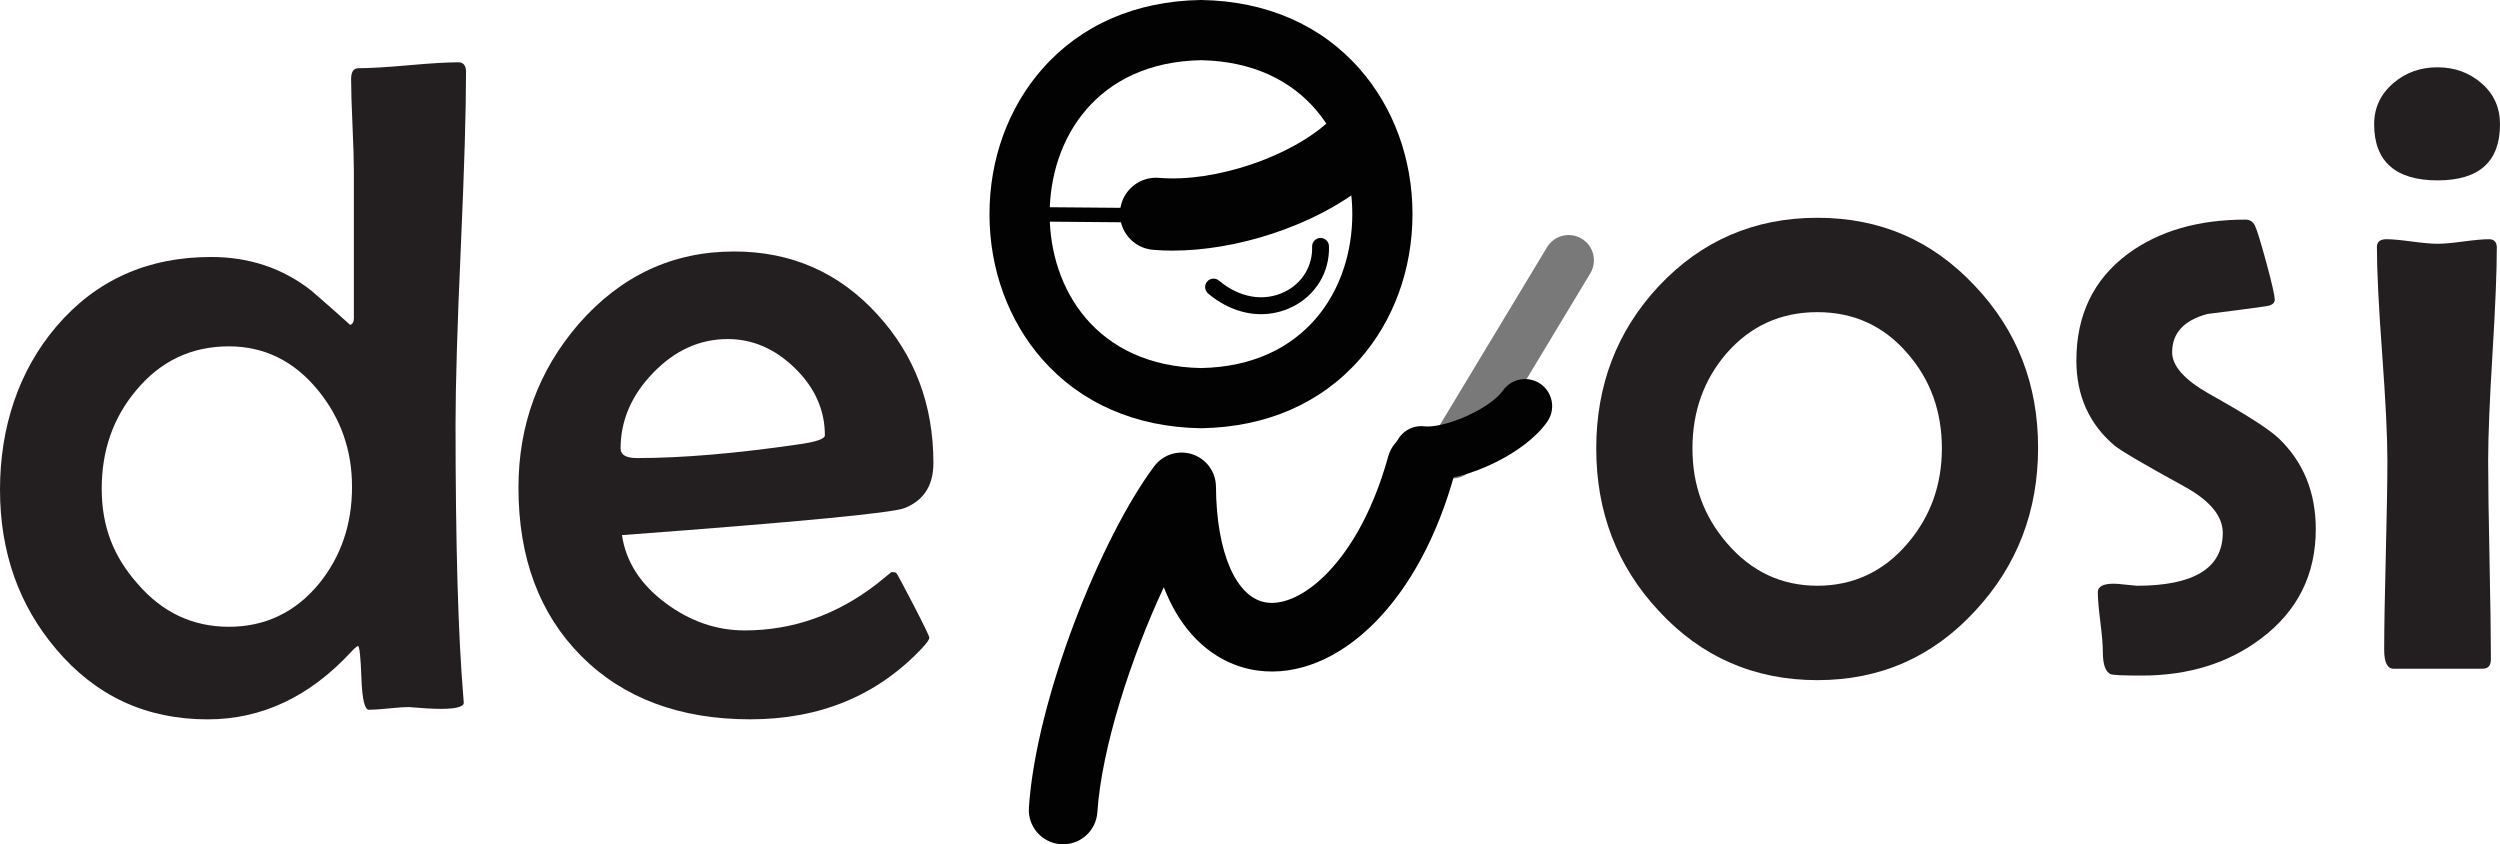
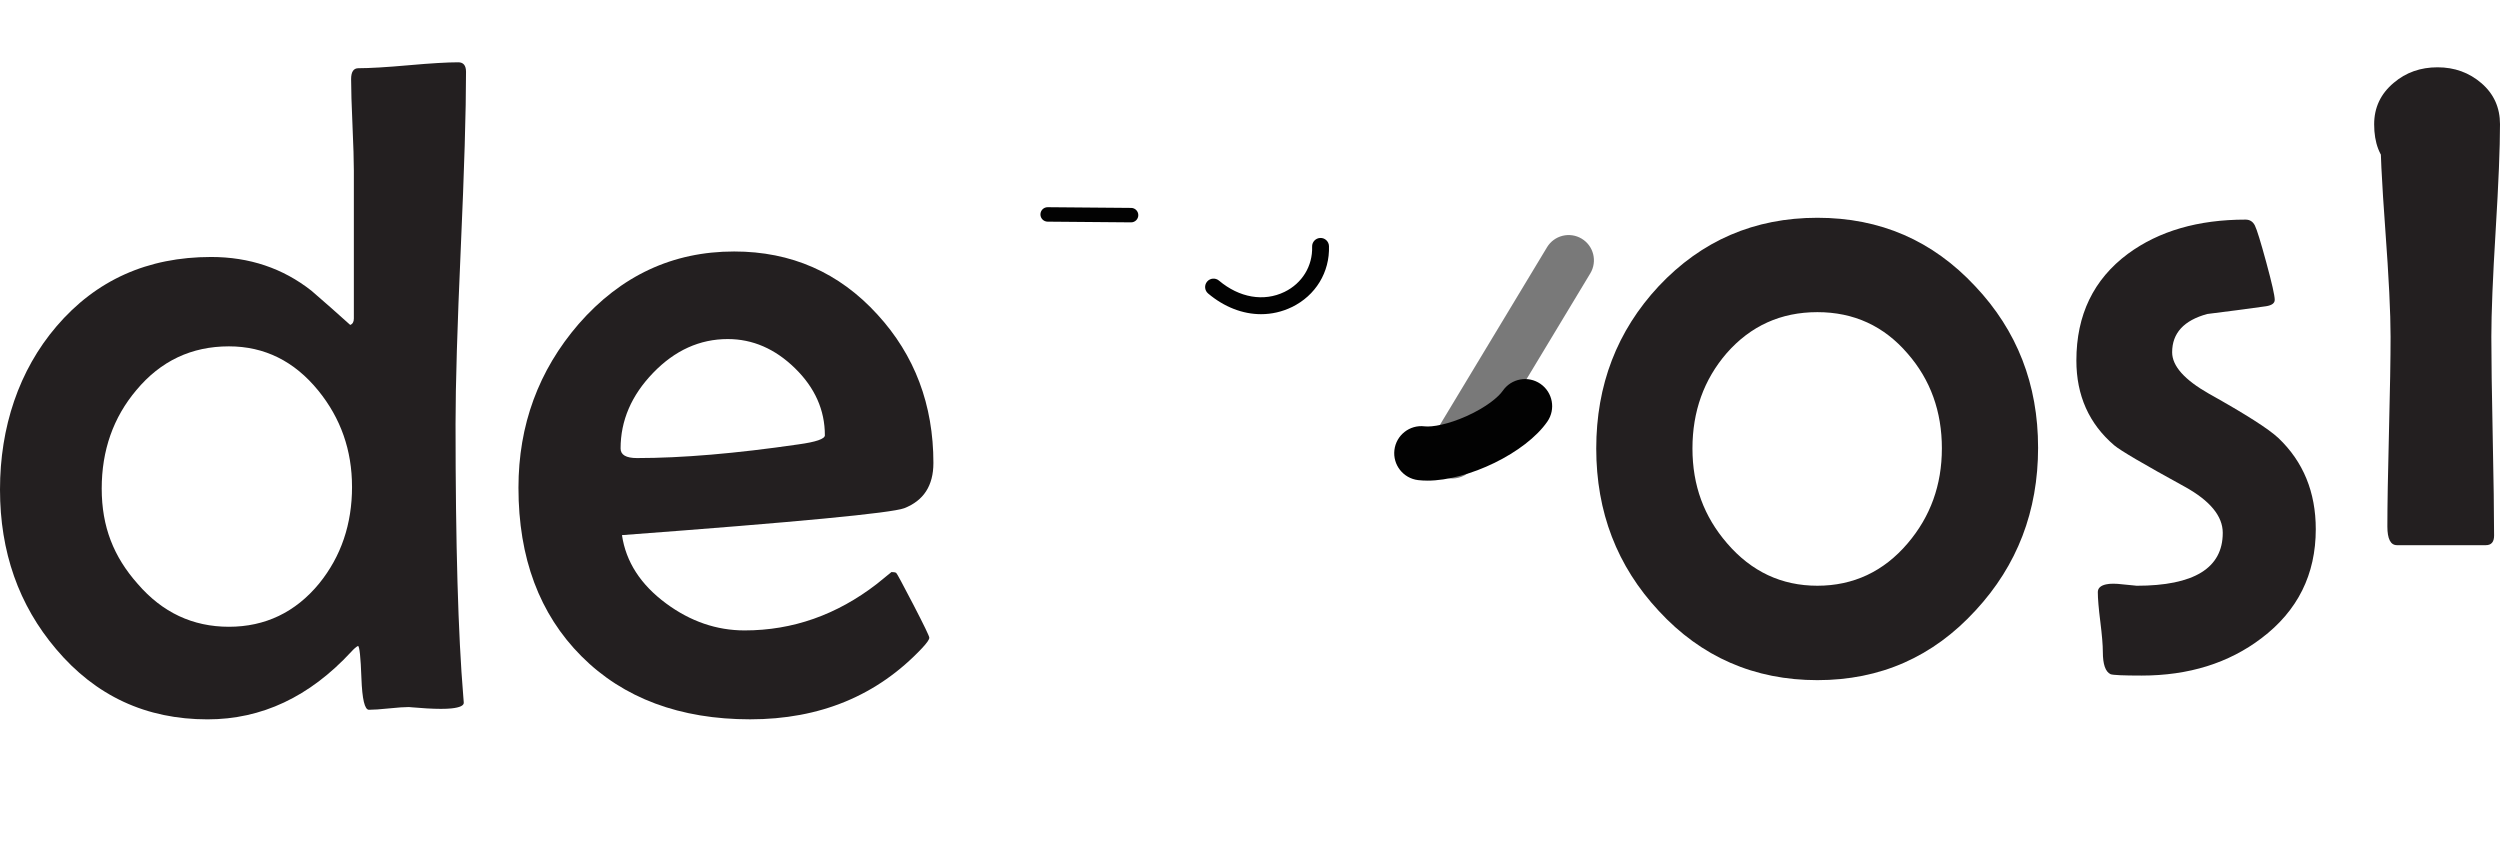
<svg xmlns="http://www.w3.org/2000/svg" id="Layer_2" data-name="Layer 2" viewBox="0 0 1732.43 585.07">
  <defs>
    <style>
      .cls-1, .cls-2 {
        fill: #020202;
      }

      .cls-1, .cls-2, .cls-3 {
        stroke-width: 0px;
      }

      .cls-2 {
        isolation: isolate;
        opacity: .53;
      }

      .cls-3 {
        fill: #231f20;
      }
    </style>
  </defs>
  <g id="Layer_1-2" data-name="Layer 1">
    <g>
      <g>
        <g>
          <path class="cls-3" d="M322.94,49.79c0,27.17-1.21,67.89-3.63,122.13-2.42,54.25-3.63,94.85-3.63,121.81,0,83.21,1.79,146.2,5.37,188.96l.32,4.11c.21,2.11-2.64,3.48-8.53,4.11-4,.42-9.69.42-17.06,0-8.85-.63-12.95-.95-12.32-.95-3.16,0-7.8.32-13.9.95-6.11.63-10.74.95-13.9.95-2.95,0-4.69-7.32-5.21-21.96-.53-14.64-1.32-22.06-2.37-22.28-1.26.63-2.84,2-4.74,4.11-28.86,31.18-62.04,46.77-99.53,46.77-42.56,0-77.52-16.22-104.91-48.66C12.96,419.28,0,382.42,0,339.23s13.06-82.58,39.18-113.12c27.38-32.02,63.09-48.03,107.12-48.03,26.54,0,49.71,7.8,69.52,23.38,9.05,7.8,18.01,15.7,26.86,23.7,1.68-.63,2.53-2.1,2.53-4.42v-102.38c0-6.95-.32-17.48-.95-31.6-.63-14.11-.95-24.75-.95-31.91,0-5.06,1.68-7.58,5.06-7.58,7.79,0,19.38-.68,34.76-2.05,15.37-1.37,26.86-2.05,34.44-2.05,3.58,0,5.37,2.21,5.37,6.64ZM243.94,337.33c0-25.28-7.8-47.5-23.38-66.67-16.64-20.43-37.29-30.65-61.93-30.65-25.91,0-47.29,10.11-64.14,30.33-16.01,18.96-24.01,41.71-24.01,68.25s8.32,47.29,24.96,66.04c17.06,19.8,38.13,29.7,63.2,29.7s46.13-10,62.56-30.02c15.17-18.75,22.75-41.08,22.75-66.99Z" />
          <path class="cls-3" d="M646.82,320.9c0,15.59-6.74,26.02-20.22,31.28-9.06,3.37-74.26,9.59-195.59,18.64,2.73,18.54,12.95,34.34,30.65,47.4,16.85,12.43,34.97,18.64,54.35,18.64,33.28,0,63.83-10.74,91.64-32.23,3.37-2.73,6.74-5.47,10.11-8.22,1.68,0,2.79.21,3.32.63.52.43,4.47,7.74,11.85,21.96,7.37,14.22,11.06,21.86,11.06,22.91,0,1.26-1.69,3.69-5.06,7.27-30.97,32.86-70.68,49.29-119.13,49.29s-87.84-14.58-116.91-43.76c-29.07-29.17-43.61-68.09-43.61-116.76,0-43.39,13.9-81.21,41.71-113.44,29.28-33.5,65.2-50.24,107.75-50.24,39.6,0,72.68,14.53,99.22,43.6,25.91,28.23,38.87,62.57,38.87,103.01ZM571.61,301.63c0-17.48-6.9-32.97-20.7-46.45-13.8-13.48-29.34-20.22-46.61-20.22-19.38,0-36.61,7.8-51.66,23.38-15.06,15.59-22.59,33.08-22.59,52.45,0,4.42,3.79,6.64,11.38,6.64,31.17,0,68.46-3.16,111.86-9.48,12.22-1.68,18.33-3.79,18.33-6.32Z" />
        </g>
        <g>
          <path class="cls-3" d="M1412.34,310.16c0,44.03-14.43,81.63-43.29,112.81-29.49,32.23-66.04,48.35-109.65,48.35s-80.47-16.01-109.96-48.03c-28.86-30.97-43.29-68.46-43.29-112.49s14.43-81.52,43.29-112.49c29.7-31.6,66.36-47.4,109.96-47.4s79.84,15.8,109.33,47.4c29.07,30.76,43.6,68.05,43.6,111.86ZM1345.67,310.79c0-25.7-7.9-47.6-23.7-65.72-16.43-19.17-37.29-28.76-62.57-28.76s-46.24,9.48-62.88,28.44c-15.8,18.33-23.7,40.34-23.7,66.04s8,47.19,24.01,65.72c16.85,19.59,37.71,29.39,62.56,29.39s45.92-9.79,62.57-29.39c15.8-18.53,23.7-40.45,23.7-65.72Z" />
          <path class="cls-3" d="M1604.77,366.72c0,31.39-12.54,56.56-37.6,75.52-22.75,17.28-50.45,25.91-83.1,25.91-12.64,0-19.8-.32-21.49-.95-3.59-1.69-5.37-6.84-5.37-15.48,0-4.63-.58-11.58-1.74-20.85-1.16-9.27-1.74-16.11-1.74-20.54,0-2.74,1.9-4.53,5.69-5.37,2.73-.63,6.64-.63,11.69,0,6.53.63,9.69.95,9.48.95,39.81,0,59.72-12.22,59.72-36.65,0-11.58-8.74-22.22-26.23-31.92-28.44-15.59-44.77-25.17-48.98-28.75-17.49-14.96-26.23-34.55-26.23-58.77,0-31.6,11.9-56.24,35.71-73.94,21.49-15.8,48.66-23.7,81.52-23.7,2.95,0,5.11,1.37,6.48,4.11,1.37,2.74,4,11.27,7.9,25.59,3.89,14.33,5.85,22.96,5.85,25.91,0,2.32-2.01,3.79-6,4.42-13.48,1.9-27.07,3.69-40.76,5.37-16.22,4.42-24.33,13.27-24.33,26.54,0,9.48,8.53,19.07,25.59,28.76,25.28,14.12,41.29,24.33,48.03,30.65,17.27,16.43,25.91,37.5,25.91,63.2Z" />
-           <path class="cls-3" d="M1732.43,86.13c0,25.91-14.43,38.87-43.29,38.87s-43.92-12.95-43.92-38.87c0-11.58,4.53-21.17,13.59-28.75,8.42-7.16,18.53-10.74,30.33-10.74s21.96,3.69,30.49,11.06c8.53,7.38,12.8,16.86,12.8,28.44ZM1730.22,171.76c0,16.22-1,40.71-3,73.47-2,32.76-3,57.35-3,73.78,0,15.38.32,38.39.95,69.04.63,30.65.95,53.56.95,68.73,0,4.42-1.9,6.64-5.69,6.64h-61.62c-4.42,0-6.64-4.32-6.64-12.95,0-14.54.37-36.39,1.11-65.57.74-29.18,1.11-51.14,1.11-65.88,0-16.43-1.21-41.08-3.63-73.94-2.42-32.86-3.63-57.51-3.63-73.94,0-3.58,2.21-5.37,6.64-5.37,3.79,0,9.64.53,17.54,1.58,7.9,1.06,13.85,1.58,17.85,1.58s9.95-.52,17.85-1.58c7.9-1.05,13.85-1.58,17.85-1.58,3.58,0,5.37,2.01,5.37,6Z" />
+           <path class="cls-3" d="M1732.43,86.13c0,25.91-14.43,38.87-43.29,38.87s-43.92-12.95-43.92-38.87c0-11.58,4.53-21.17,13.59-28.75,8.42-7.16,18.53-10.74,30.33-10.74s21.96,3.69,30.49,11.06c8.53,7.38,12.8,16.86,12.8,28.44Zc0,16.22-1,40.71-3,73.47-2,32.76-3,57.35-3,73.78,0,15.38.32,38.39.95,69.04.63,30.65.95,53.56.95,68.73,0,4.42-1.9,6.64-5.69,6.64h-61.62c-4.42,0-6.64-4.32-6.64-12.95,0-14.54.37-36.39,1.11-65.57.74-29.18,1.11-51.14,1.11-65.88,0-16.43-1.21-41.08-3.63-73.94-2.42-32.86-3.63-57.51-3.63-73.94,0-3.58,2.21-5.37,6.64-5.37,3.79,0,9.64.53,17.54,1.58,7.9,1.06,13.85,1.58,17.85,1.58s9.95-.52,17.85-1.58c7.9-1.05,13.85-1.58,17.85-1.58,3.58,0,5.37,2.01,5.37,6Z" />
        </g>
      </g>
      <g id="Layer_2-2" data-name="Layer 2-2">
        <path class="cls-1" d="M989.12,333.06c-2.22,0-4.36-.12-6.42-.36-10.29-1.23-17.64-10.57-16.41-20.86,1.23-10.29,10.57-17.64,20.86-16.4,5.27.63,16.33-1.32,29.17-7.09,13.86-6.23,22.17-13.35,25.07-17.56,5.89-8.53,17.57-10.67,26.11-4.79,8.53,5.89,10.67,17.58,4.79,26.11-15.02,21.76-54.97,40.96-83.17,40.96Z" />
-         <path class="cls-1" d="M832.25,296.75c-.12,0-.24,0-.36,0-44.9-.77-82.8-17.27-109.59-47.74-23.61-26.85-36.62-62.6-36.62-100.65,0-38.05,13.01-73.79,36.63-100.64C749.11,17.27,787,.76,831.9,0c.24,0,.47,0,.71,0,44.9.77,82.8,17.27,109.59,47.74,23.62,26.85,36.62,62.6,36.62,100.65,0,38.05-13.01,73.79-36.63,100.64-26.79,30.46-64.69,46.96-109.59,47.72-.12,0-.24,0-.35,0ZM832.25,41.71c-72.42,1.4-104.86,54.54-104.86,106.66,0,52.12,32.42,105.27,104.86,106.68,72.43-1.4,104.86-54.54,104.86-106.66,0-52.12-32.43-105.27-104.86-106.68Z" />
-         <path class="cls-1" d="M736.73,585.07c-.53,0-1.06-.02-1.6-.05-13.1-.87-23.01-12.2-22.14-25.3,5.02-75.6,49.97-187.24,86.81-236.56,6.11-8.18,16.77-11.55,26.47-8.36,9.7,3.19,16.28,12.22,16.35,22.43.29,45.99,14.15,77.53,35.31,80.34,12.08,1.6,27.03-5.55,41.01-19.64,12.92-13.02,30.89-37.78,43.09-81.73,3.51-12.65,16.61-20.06,29.26-16.55,12.65,3.51,20.06,16.61,16.55,29.26-11.83,42.61-30.9,78.06-55.15,102.5-24.9,25.1-53.68,36.92-81.02,33.29-23.21-3.09-43.37-17.37-56.77-40.21-3.18-5.43-5.99-11.3-8.41-17.6-22.68,48.62-43.08,111.25-46.05,155.98-.83,12.56-11.29,22.2-23.7,22.2Z" />
        <path class="cls-2" d="M1006.43,331.59c-3.08,0-6.2-.81-9.03-2.52-8.28-4.99-10.95-15.76-5.96-24.04,26.87-44.56,53.73-89.11,80.59-133.67,4.99-8.28,15.76-10.95,24.04-5.96,8.29,4.99,10.95,15.76,5.96,24.04-26.86,44.56-53.72,89.12-80.59,133.68-3.29,5.46-9.08,8.47-15.02,8.47Z" />
-         <path class="cls-1" d="M812.58,173.67c-4.65,0-9.18-.18-13.59-.56-13.77-1.17-23.98-13.28-22.81-27.05,1.17-13.77,13.28-23.98,27.05-22.81,38.64,3.28,91.83-14.67,118.57-40.02,10.03-9.51,25.87-9.09,35.38.94,9.51,10.03,9.09,25.87-.94,35.37-23.75,22.51-53.56,35.45-74.4,42.33-23.38,7.73-47.48,11.8-69.25,11.8Z" />
        <path class="cls-1" d="M783.81,154.09h-.04c-19.27-.16-38.54-.33-57.81-.49-2.76-.02-5-2.28-4.97-5.05.02-2.75,2.25-4.96,4.99-4.96h.07c19.27.17,38.54.33,57.8.49,2.76.02,4.99,2.28,4.96,5.05-.02,2.75-2.26,4.96-5,4.96Z" />
        <path class="cls-1" d="M873.89,217.72c-12.63,0-25.46-4.88-36.7-14.34-2.47-2.08-2.78-5.76-.7-8.23,2.08-2.47,5.76-2.78,8.23-.7,14.08,11.87,31.05,14.8,45.39,7.84,12.25-5.94,19.59-17.96,19.16-31.36-.11-3.22,2.42-5.92,5.65-6.03,3.22-.13,5.92,2.42,6.03,5.65.59,18.08-9.27,34.27-25.73,42.25-6.81,3.3-14.03,4.92-21.31,4.92Z" />
      </g>
    </g>
  </g>
</svg>